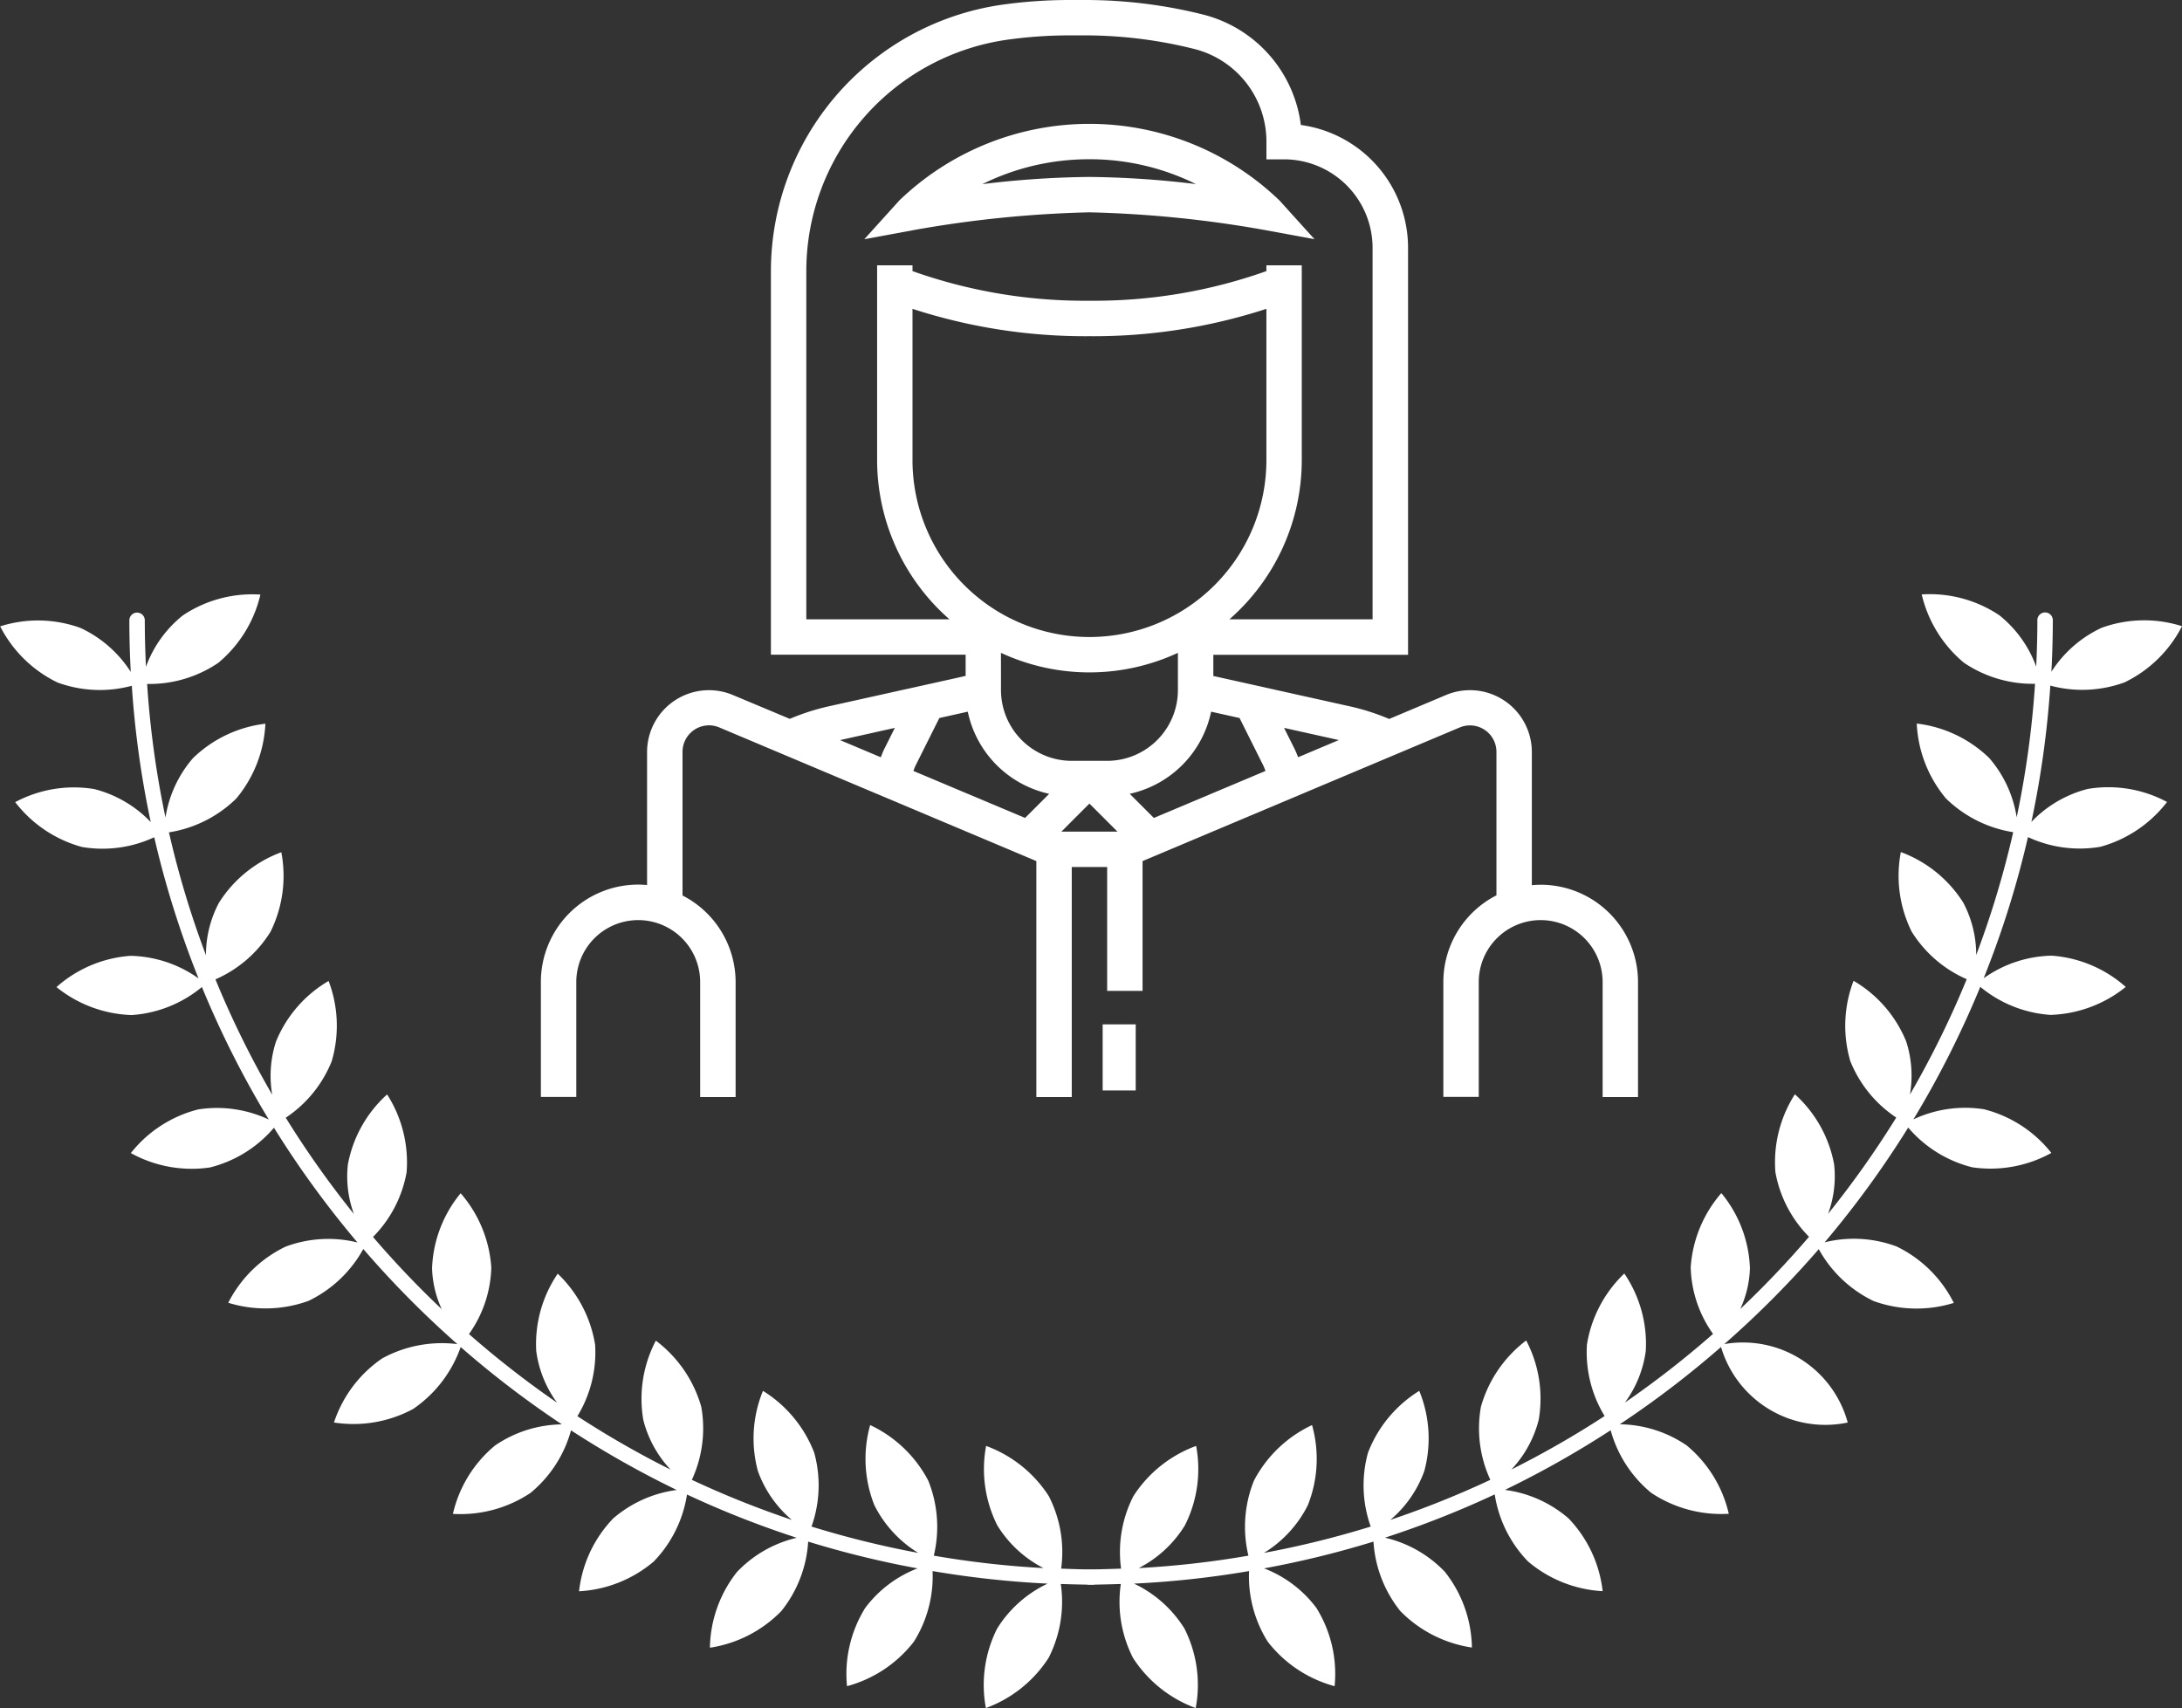
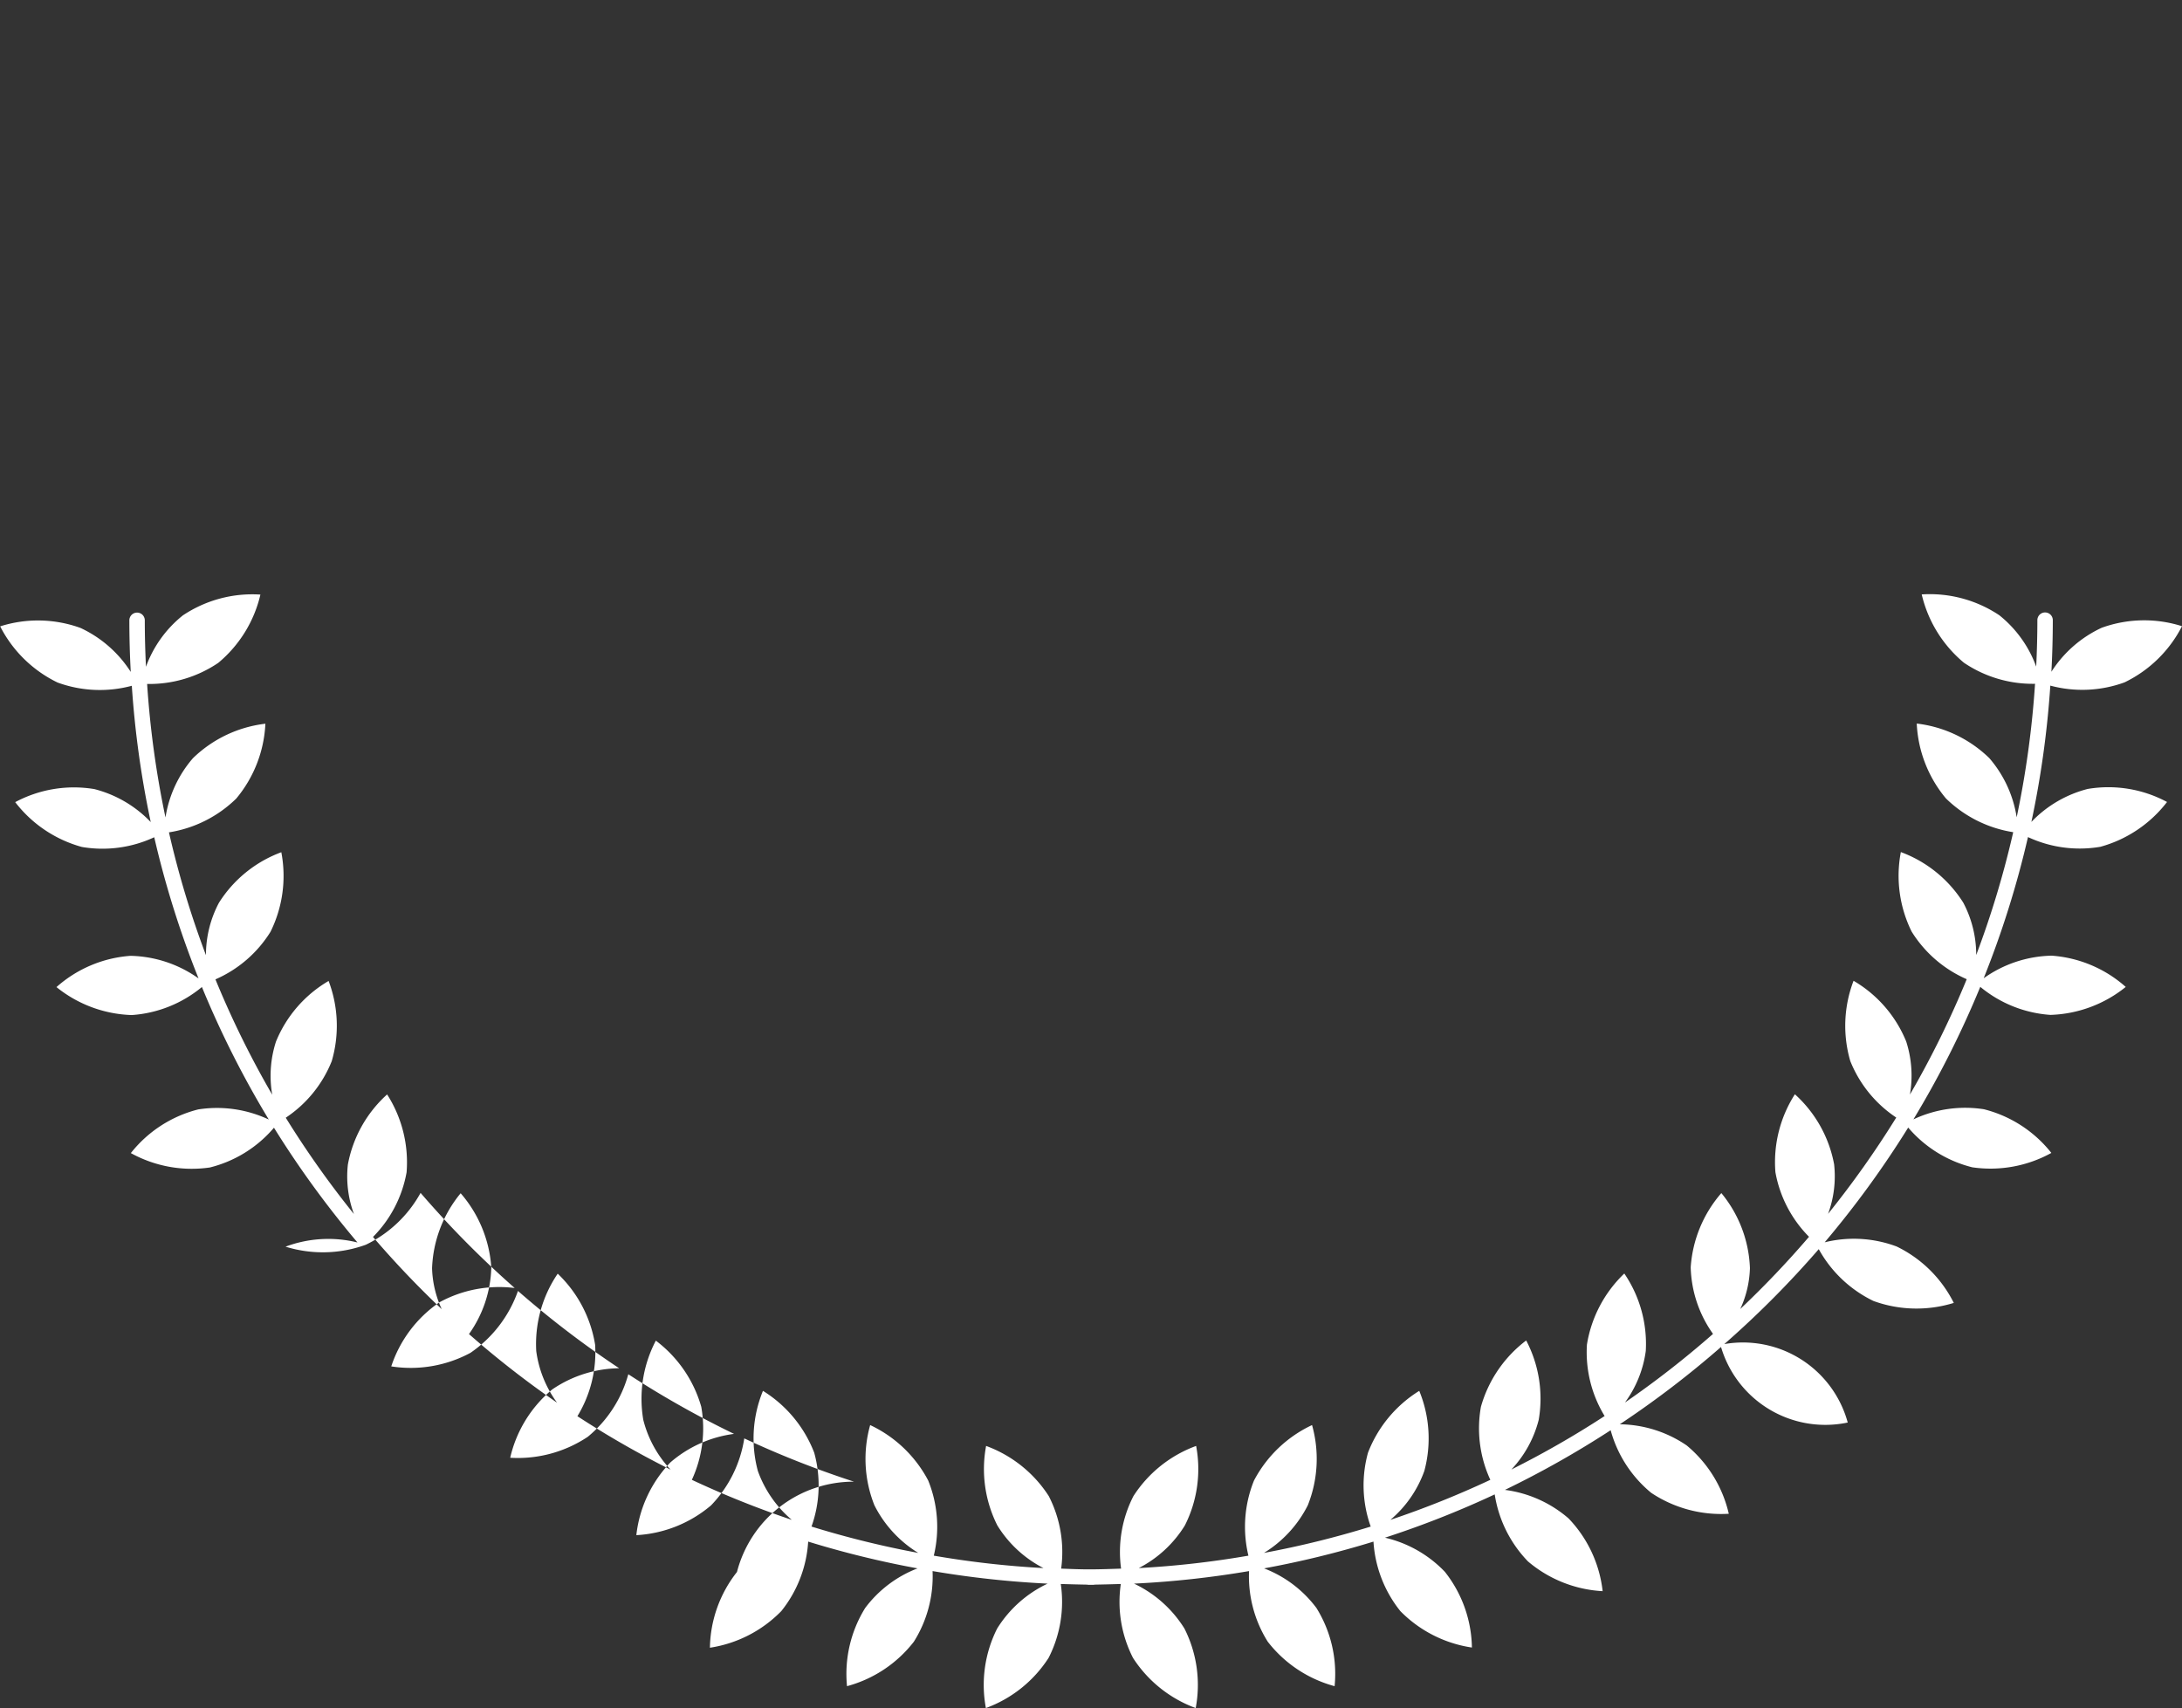
<svg xmlns="http://www.w3.org/2000/svg" width="80.681" height="63.161" viewBox="0 0 80.681 63.161">
  <rect x="0" y="0" width="80.681" height="63.161" fill="#333333" stroke="none" />
  <g transform="translate(-10.431 -51.378)">
    <g transform="translate(9.75 53.178)">
-       <path d="M86.944,106.3a4.387,4.387,0,0,0-2.082,1.219,35.476,35.476,0,0,0,.7-5.04,4.554,4.554,0,0,0,2.745-.12,4.66,4.66,0,0,0,2.124-2.077,4.614,4.614,0,0,0-2.969.058,4.4,4.4,0,0,0-1.86,1.627q.051-.948.052-1.908a.285.285,0,0,0-.571,0c0,.576-.016,1.148-.043,1.718a4.325,4.325,0,0,0-1.364-1.9,4.623,4.623,0,0,0-2.869-.77,4.666,4.666,0,0,0,1.561,2.526,4.541,4.541,0,0,0,2.629.779,35.045,35.045,0,0,1-.679,4.936,4.365,4.365,0,0,0-1.013-2.189,4.619,4.619,0,0,0-2.682-1.277,4.654,4.654,0,0,0,1.078,2.767,4.57,4.57,0,0,0,2.489,1.25,34.82,34.82,0,0,1-1.368,4.542,4.135,4.135,0,0,0-.479-1.937,4.624,4.624,0,0,0-2.308-1.87,4.655,4.655,0,0,0,.4,2.942,4.524,4.524,0,0,0,2.036,1.759,35,35,0,0,1-2.1,4.266,4.124,4.124,0,0,0-.138-1.963,4.612,4.612,0,0,0-1.946-2.244,4.654,4.654,0,0,0-.122,2.966,4.528,4.528,0,0,0,1.7,2.091,35.3,35.3,0,0,1-2.521,3.561,4.015,4.015,0,0,0,.224-1.831,4.622,4.622,0,0,0-1.451-2.591,4.656,4.656,0,0,0-.72,2.881,4.516,4.516,0,0,0,1.243,2.389,35.333,35.333,0,0,1-2.542,2.67,3.859,3.859,0,0,0,.357-1.512,4.62,4.62,0,0,0-1.057-2.774,4.653,4.653,0,0,0-1.133,2.744,4.437,4.437,0,0,0,.825,2.463,35.054,35.054,0,0,1-3.257,2.538,4.148,4.148,0,0,0,.771-1.909,4.623,4.623,0,0,0-.794-2.862,4.656,4.656,0,0,0-1.382,2.627,4.53,4.53,0,0,0,.654,2.643,34.941,34.941,0,0,1-3.447,1.977,4.173,4.173,0,0,0,1.01-1.837,4.625,4.625,0,0,0-.463-2.934,4.657,4.657,0,0,0-1.674,2.453,4.538,4.538,0,0,0,.348,2.7,34.8,34.8,0,0,1-3.695,1.48,4.242,4.242,0,0,0,1.254-1.806,4.625,4.625,0,0,0-.187-2.964,4.657,4.657,0,0,0-1.895,2.286,4.531,4.531,0,0,0,.1,2.732,35,35,0,0,1-3.947.974,4.363,4.363,0,0,0,1.621-1.761,4.627,4.627,0,0,0,.157-2.966,4.657,4.657,0,0,0-2.147,2.052,4.566,4.566,0,0,0-.206,2.777,34.7,34.7,0,0,1-4.055.459,4.314,4.314,0,0,0,1.705-1.576,4.624,4.624,0,0,0,.417-2.941,4.66,4.66,0,0,0-2.319,1.856,4.528,4.528,0,0,0-.456,2.681c-.369.013-.738.026-1.109.028s-.74-.014-1.107-.028a4.532,4.532,0,0,0-.457-2.681,4.665,4.665,0,0,0-2.318-1.856,4.629,4.629,0,0,0,.416,2.941,4.314,4.314,0,0,0,1.705,1.576,34.681,34.681,0,0,1-4.055-.459,4.566,4.566,0,0,0-.206-2.777,4.659,4.659,0,0,0-2.147-2.052,4.627,4.627,0,0,0,.157,2.966,4.364,4.364,0,0,0,1.621,1.761,34.958,34.958,0,0,1-3.947-.974,4.535,4.535,0,0,0,.1-2.732,4.657,4.657,0,0,0-1.895-2.286,4.627,4.627,0,0,0-.188,2.964,4.243,4.243,0,0,0,1.254,1.806,34.8,34.8,0,0,1-3.695-1.48,4.536,4.536,0,0,0,.348-2.7A4.655,4.655,0,0,0,34,126.7a4.629,4.629,0,0,0-.463,2.934,4.168,4.168,0,0,0,1.01,1.837,34.992,34.992,0,0,1-3.447-1.977,4.533,4.533,0,0,0,.655-2.643,4.661,4.661,0,0,0-1.383-2.627,4.625,4.625,0,0,0-.794,2.862,4.154,4.154,0,0,0,.77,1.909,35.228,35.228,0,0,1-3.257-2.538,4.435,4.435,0,0,0,.825-2.463,4.653,4.653,0,0,0-1.133-2.744,4.618,4.618,0,0,0-1.057,2.774,3.875,3.875,0,0,0,.357,1.512,35.322,35.322,0,0,1-2.541-2.67,4.516,4.516,0,0,0,1.242-2.389,4.655,4.655,0,0,0-.72-2.881,4.622,4.622,0,0,0-1.451,2.591,4.009,4.009,0,0,0,.224,1.831,35.3,35.3,0,0,1-2.521-3.561,4.525,4.525,0,0,0,1.7-2.091A4.657,4.657,0,0,0,21.9,113.4a4.617,4.617,0,0,0-1.946,2.244,4.1,4.1,0,0,0-.138,1.963,34.877,34.877,0,0,1-2.1-4.266,4.521,4.521,0,0,0,2.036-1.759,4.659,4.659,0,0,0,.4-2.942,4.617,4.617,0,0,0-2.307,1.87,4.13,4.13,0,0,0-.48,1.937,34.82,34.82,0,0,1-1.368-4.542,4.564,4.564,0,0,0,2.489-1.25,4.656,4.656,0,0,0,1.077-2.767,4.617,4.617,0,0,0-2.681,1.277,4.378,4.378,0,0,0-1.013,2.189,34.978,34.978,0,0,1-.679-4.936,4.543,4.543,0,0,0,2.629-.779,4.66,4.66,0,0,0,1.56-2.526,4.617,4.617,0,0,0-2.868.77,4.319,4.319,0,0,0-1.364,1.9c-.027-.57-.043-1.142-.043-1.718a.285.285,0,0,0-.571,0q0,.961.052,1.908a4.407,4.407,0,0,0-1.86-1.627,4.613,4.613,0,0,0-2.969-.058,4.66,4.66,0,0,0,2.123,2.077,4.554,4.554,0,0,0,2.745.12,35.493,35.493,0,0,0,.7,5.04,4.387,4.387,0,0,0-2.082-1.219,4.6,4.6,0,0,0-2.93.482,4.67,4.67,0,0,0,2.464,1.657,4.53,4.53,0,0,0,2.677-.359,35.466,35.466,0,0,0,1.638,5.22,4.489,4.489,0,0,0-2.517-.835,4.613,4.613,0,0,0-2.736,1.156,4.659,4.659,0,0,0,2.784,1.034,4.551,4.551,0,0,0,2.594-1.037,35.593,35.593,0,0,0,2.472,4.9,4.5,4.5,0,0,0-2.608-.374,4.614,4.614,0,0,0-2.492,1.615,4.655,4.655,0,0,0,2.922.532,4.55,4.55,0,0,0,2.37-1.47,35.844,35.844,0,0,0,3.088,4.243,4.505,4.505,0,0,0-2.66.155A4.618,4.618,0,0,0,18.19,125.3a4.659,4.659,0,0,0,2.969-.071,4.579,4.579,0,0,0,2.024-1.917,36.036,36.036,0,0,0,3.48,3.517,4.605,4.605,0,0,0-2.778.526,4.621,4.621,0,0,0-1.786,2.372,4.654,4.654,0,0,0,2.927-.5,4.628,4.628,0,0,0,1.758-2.29,35.727,35.727,0,0,0,3.742,2.859,4.481,4.481,0,0,0-2.471.781,4.62,4.62,0,0,0-1.558,2.529,4.659,4.659,0,0,0,2.867-.774,4.557,4.557,0,0,0,1.5-2.315,35.725,35.725,0,0,0,3.909,2.206,4.474,4.474,0,0,0-2.353,1.055,4.625,4.625,0,0,0-1.259,2.69,4.656,4.656,0,0,0,2.761-1.1,4.559,4.559,0,0,0,1.23-2.478,35.572,35.572,0,0,0,4.058,1.6A4.452,4.452,0,0,0,37,135.255a4.63,4.63,0,0,0-1,2.8A4.663,4.663,0,0,0,38.64,136.7a4.546,4.546,0,0,0,.993-2.569,35.247,35.247,0,0,0,4.044.99,4.377,4.377,0,0,0-1.935,1.463,4.626,4.626,0,0,0-.673,2.893,4.657,4.657,0,0,0,2.472-1.645,4.532,4.532,0,0,0,.691-2.611,35.656,35.656,0,0,0,4.254.464,4.415,4.415,0,0,0-1.865,1.66,4.628,4.628,0,0,0-.417,2.941,4.662,4.662,0,0,0,2.319-1.856,4.555,4.555,0,0,0,.45-2.732q.488.016.98.025c.01,0,.02.006.03.006l.1,0,.1,0c.011,0,.02,0,.03-.006.328-.006.654-.014.98-.025a4.55,4.55,0,0,0,.45,2.732,4.668,4.668,0,0,0,2.319,1.856,4.622,4.622,0,0,0-.417-2.941,4.419,4.419,0,0,0-1.864-1.66,35.471,35.471,0,0,0,4.254-.464,4.531,4.531,0,0,0,.691,2.611,4.66,4.66,0,0,0,2.472,1.645,4.614,4.614,0,0,0-.673-2.893,4.375,4.375,0,0,0-1.935-1.463,35.232,35.232,0,0,0,4.045-.99,4.558,4.558,0,0,0,.993,2.569,4.665,4.665,0,0,0,2.647,1.348,4.627,4.627,0,0,0-1-2.8,4.453,4.453,0,0,0-2.215-1.262,35.462,35.462,0,0,0,4.058-1.6,4.563,4.563,0,0,0,1.23,2.478,4.655,4.655,0,0,0,2.761,1.1,4.631,4.631,0,0,0-1.26-2.69,4.472,4.472,0,0,0-2.353-1.055,35.653,35.653,0,0,0,3.909-2.206,4.552,4.552,0,0,0,1.5,2.315,4.663,4.663,0,0,0,2.868.774,4.626,4.626,0,0,0-1.558-2.528,4.479,4.479,0,0,0-2.472-.781,35.72,35.72,0,0,0,3.743-2.859,4.02,4.02,0,0,0,4.685,2.794,4.016,4.016,0,0,0-4.564-2.9A35.983,35.983,0,0,0,77,123.317a4.583,4.583,0,0,0,2.024,1.917,4.658,4.658,0,0,0,2.969.071,4.611,4.611,0,0,0-2.113-2.086,4.51,4.51,0,0,0-2.661-.155,35.787,35.787,0,0,0,3.088-4.243,4.556,4.556,0,0,0,2.371,1.47,4.653,4.653,0,0,0,2.922-.532,4.617,4.617,0,0,0-2.492-1.615,4.5,4.5,0,0,0-2.608.374,35.621,35.621,0,0,0,2.472-4.9,4.552,4.552,0,0,0,2.594,1.037,4.66,4.66,0,0,0,2.785-1.034,4.616,4.616,0,0,0-2.736-1.156,4.488,4.488,0,0,0-2.517.835,35.468,35.468,0,0,0,1.638-5.22,4.532,4.532,0,0,0,2.677.359,4.668,4.668,0,0,0,2.465-1.657A4.589,4.589,0,0,0,86.944,106.3Z" transform="translate(-9.069 -78.927)" fill="#fff" />
+       <path d="M86.944,106.3a4.387,4.387,0,0,0-2.082,1.219,35.476,35.476,0,0,0,.7-5.04,4.554,4.554,0,0,0,2.745-.12,4.66,4.66,0,0,0,2.124-2.077,4.614,4.614,0,0,0-2.969.058,4.4,4.4,0,0,0-1.86,1.627q.051-.948.052-1.908a.285.285,0,0,0-.571,0c0,.576-.016,1.148-.043,1.718a4.325,4.325,0,0,0-1.364-1.9,4.623,4.623,0,0,0-2.869-.77,4.666,4.666,0,0,0,1.561,2.526,4.541,4.541,0,0,0,2.629.779,35.045,35.045,0,0,1-.679,4.936,4.365,4.365,0,0,0-1.013-2.189,4.619,4.619,0,0,0-2.682-1.277,4.654,4.654,0,0,0,1.078,2.767,4.57,4.57,0,0,0,2.489,1.25,34.82,34.82,0,0,1-1.368,4.542,4.135,4.135,0,0,0-.479-1.937,4.624,4.624,0,0,0-2.308-1.87,4.655,4.655,0,0,0,.4,2.942,4.524,4.524,0,0,0,2.036,1.759,35,35,0,0,1-2.1,4.266,4.124,4.124,0,0,0-.138-1.963,4.612,4.612,0,0,0-1.946-2.244,4.654,4.654,0,0,0-.122,2.966,4.528,4.528,0,0,0,1.7,2.091,35.3,35.3,0,0,1-2.521,3.561,4.015,4.015,0,0,0,.224-1.831,4.622,4.622,0,0,0-1.451-2.591,4.656,4.656,0,0,0-.72,2.881,4.516,4.516,0,0,0,1.243,2.389,35.333,35.333,0,0,1-2.542,2.67,3.859,3.859,0,0,0,.357-1.512,4.62,4.62,0,0,0-1.057-2.774,4.653,4.653,0,0,0-1.133,2.744,4.437,4.437,0,0,0,.825,2.463,35.054,35.054,0,0,1-3.257,2.538,4.148,4.148,0,0,0,.771-1.909,4.623,4.623,0,0,0-.794-2.862,4.656,4.656,0,0,0-1.382,2.627,4.53,4.53,0,0,0,.654,2.643,34.941,34.941,0,0,1-3.447,1.977,4.173,4.173,0,0,0,1.01-1.837,4.625,4.625,0,0,0-.463-2.934,4.657,4.657,0,0,0-1.674,2.453,4.538,4.538,0,0,0,.348,2.7,34.8,34.8,0,0,1-3.695,1.48,4.242,4.242,0,0,0,1.254-1.806,4.625,4.625,0,0,0-.187-2.964,4.657,4.657,0,0,0-1.895,2.286,4.531,4.531,0,0,0,.1,2.732,35,35,0,0,1-3.947.974,4.363,4.363,0,0,0,1.621-1.761,4.627,4.627,0,0,0,.157-2.966,4.657,4.657,0,0,0-2.147,2.052,4.566,4.566,0,0,0-.206,2.777,34.7,34.7,0,0,1-4.055.459,4.314,4.314,0,0,0,1.705-1.576,4.624,4.624,0,0,0,.417-2.941,4.66,4.66,0,0,0-2.319,1.856,4.528,4.528,0,0,0-.456,2.681c-.369.013-.738.026-1.109.028s-.74-.014-1.107-.028a4.532,4.532,0,0,0-.457-2.681,4.665,4.665,0,0,0-2.318-1.856,4.629,4.629,0,0,0,.416,2.941,4.314,4.314,0,0,0,1.705,1.576,34.681,34.681,0,0,1-4.055-.459,4.566,4.566,0,0,0-.206-2.777,4.659,4.659,0,0,0-2.147-2.052,4.627,4.627,0,0,0,.157,2.966,4.364,4.364,0,0,0,1.621,1.761,34.958,34.958,0,0,1-3.947-.974,4.535,4.535,0,0,0,.1-2.732,4.657,4.657,0,0,0-1.895-2.286,4.627,4.627,0,0,0-.188,2.964,4.243,4.243,0,0,0,1.254,1.806,34.8,34.8,0,0,1-3.695-1.48,4.536,4.536,0,0,0,.348-2.7A4.655,4.655,0,0,0,34,126.7a4.629,4.629,0,0,0-.463,2.934,4.168,4.168,0,0,0,1.01,1.837,34.992,34.992,0,0,1-3.447-1.977,4.533,4.533,0,0,0,.655-2.643,4.661,4.661,0,0,0-1.383-2.627,4.625,4.625,0,0,0-.794,2.862,4.154,4.154,0,0,0,.77,1.909,35.228,35.228,0,0,1-3.257-2.538,4.435,4.435,0,0,0,.825-2.463,4.653,4.653,0,0,0-1.133-2.744,4.618,4.618,0,0,0-1.057,2.774,3.875,3.875,0,0,0,.357,1.512,35.322,35.322,0,0,1-2.541-2.67,4.516,4.516,0,0,0,1.242-2.389,4.655,4.655,0,0,0-.72-2.881,4.622,4.622,0,0,0-1.451,2.591,4.009,4.009,0,0,0,.224,1.831,35.3,35.3,0,0,1-2.521-3.561,4.525,4.525,0,0,0,1.7-2.091A4.657,4.657,0,0,0,21.9,113.4a4.617,4.617,0,0,0-1.946,2.244,4.1,4.1,0,0,0-.138,1.963,34.877,34.877,0,0,1-2.1-4.266,4.521,4.521,0,0,0,2.036-1.759,4.659,4.659,0,0,0,.4-2.942,4.617,4.617,0,0,0-2.307,1.87,4.13,4.13,0,0,0-.48,1.937,34.82,34.82,0,0,1-1.368-4.542,4.564,4.564,0,0,0,2.489-1.25,4.656,4.656,0,0,0,1.077-2.767,4.617,4.617,0,0,0-2.681,1.277,4.378,4.378,0,0,0-1.013,2.189,34.978,34.978,0,0,1-.679-4.936,4.543,4.543,0,0,0,2.629-.779,4.66,4.66,0,0,0,1.56-2.526,4.617,4.617,0,0,0-2.868.77,4.319,4.319,0,0,0-1.364,1.9c-.027-.57-.043-1.142-.043-1.718a.285.285,0,0,0-.571,0q0,.961.052,1.908a4.407,4.407,0,0,0-1.86-1.627,4.613,4.613,0,0,0-2.969-.058,4.66,4.66,0,0,0,2.123,2.077,4.554,4.554,0,0,0,2.745.12,35.493,35.493,0,0,0,.7,5.04,4.387,4.387,0,0,0-2.082-1.219,4.6,4.6,0,0,0-2.93.482,4.67,4.67,0,0,0,2.464,1.657,4.53,4.53,0,0,0,2.677-.359,35.466,35.466,0,0,0,1.638,5.22,4.489,4.489,0,0,0-2.517-.835,4.613,4.613,0,0,0-2.736,1.156,4.659,4.659,0,0,0,2.784,1.034,4.551,4.551,0,0,0,2.594-1.037,35.593,35.593,0,0,0,2.472,4.9,4.5,4.5,0,0,0-2.608-.374,4.614,4.614,0,0,0-2.492,1.615,4.655,4.655,0,0,0,2.922.532,4.55,4.55,0,0,0,2.37-1.47,35.844,35.844,0,0,0,3.088,4.243,4.505,4.505,0,0,0-2.66.155a4.659,4.659,0,0,0,2.969-.071,4.579,4.579,0,0,0,2.024-1.917,36.036,36.036,0,0,0,3.48,3.517,4.605,4.605,0,0,0-2.778.526,4.621,4.621,0,0,0-1.786,2.372,4.654,4.654,0,0,0,2.927-.5,4.628,4.628,0,0,0,1.758-2.29,35.727,35.727,0,0,0,3.742,2.859,4.481,4.481,0,0,0-2.471.781,4.62,4.62,0,0,0-1.558,2.529,4.659,4.659,0,0,0,2.867-.774,4.557,4.557,0,0,0,1.5-2.315,35.725,35.725,0,0,0,3.909,2.206,4.474,4.474,0,0,0-2.353,1.055,4.625,4.625,0,0,0-1.259,2.69,4.656,4.656,0,0,0,2.761-1.1,4.559,4.559,0,0,0,1.23-2.478,35.572,35.572,0,0,0,4.058,1.6A4.452,4.452,0,0,0,37,135.255a4.63,4.63,0,0,0-1,2.8A4.663,4.663,0,0,0,38.64,136.7a4.546,4.546,0,0,0,.993-2.569,35.247,35.247,0,0,0,4.044.99,4.377,4.377,0,0,0-1.935,1.463,4.626,4.626,0,0,0-.673,2.893,4.657,4.657,0,0,0,2.472-1.645,4.532,4.532,0,0,0,.691-2.611,35.656,35.656,0,0,0,4.254.464,4.415,4.415,0,0,0-1.865,1.66,4.628,4.628,0,0,0-.417,2.941,4.662,4.662,0,0,0,2.319-1.856,4.555,4.555,0,0,0,.45-2.732q.488.016.98.025c.01,0,.02.006.03.006l.1,0,.1,0c.011,0,.02,0,.03-.006.328-.006.654-.014.98-.025a4.55,4.55,0,0,0,.45,2.732,4.668,4.668,0,0,0,2.319,1.856,4.622,4.622,0,0,0-.417-2.941,4.419,4.419,0,0,0-1.864-1.66,35.471,35.471,0,0,0,4.254-.464,4.531,4.531,0,0,0,.691,2.611,4.66,4.66,0,0,0,2.472,1.645,4.614,4.614,0,0,0-.673-2.893,4.375,4.375,0,0,0-1.935-1.463,35.232,35.232,0,0,0,4.045-.99,4.558,4.558,0,0,0,.993,2.569,4.665,4.665,0,0,0,2.647,1.348,4.627,4.627,0,0,0-1-2.8,4.453,4.453,0,0,0-2.215-1.262,35.462,35.462,0,0,0,4.058-1.6,4.563,4.563,0,0,0,1.23,2.478,4.655,4.655,0,0,0,2.761,1.1,4.631,4.631,0,0,0-1.26-2.69,4.472,4.472,0,0,0-2.353-1.055,35.653,35.653,0,0,0,3.909-2.206,4.552,4.552,0,0,0,1.5,2.315,4.663,4.663,0,0,0,2.868.774,4.626,4.626,0,0,0-1.558-2.528,4.479,4.479,0,0,0-2.472-.781,35.72,35.72,0,0,0,3.743-2.859,4.02,4.02,0,0,0,4.685,2.794,4.016,4.016,0,0,0-4.564-2.9A35.983,35.983,0,0,0,77,123.317a4.583,4.583,0,0,0,2.024,1.917,4.658,4.658,0,0,0,2.969.071,4.611,4.611,0,0,0-2.113-2.086,4.51,4.51,0,0,0-2.661-.155,35.787,35.787,0,0,0,3.088-4.243,4.556,4.556,0,0,0,2.371,1.47,4.653,4.653,0,0,0,2.922-.532,4.617,4.617,0,0,0-2.492-1.615,4.5,4.5,0,0,0-2.608.374,35.621,35.621,0,0,0,2.472-4.9,4.552,4.552,0,0,0,2.594,1.037,4.66,4.66,0,0,0,2.785-1.034,4.616,4.616,0,0,0-2.736-1.156,4.488,4.488,0,0,0-2.517.835,35.468,35.468,0,0,0,1.638-5.22,4.532,4.532,0,0,0,2.677.359,4.668,4.668,0,0,0,2.465-1.657A4.589,4.589,0,0,0,86.944,106.3Z" transform="translate(-9.069 -78.927)" fill="#fff" />
      <g transform="translate(19.681 -2.8)">
-         <path d="M27.6,11.271a42.4,42.4,0,0,1,6.424.643l1.9.351-1.294-1.432a10.135,10.135,0,0,0-14.057,0l-1.294,1.432,1.9-.351A42.4,42.4,0,0,1,27.6,11.271Zm0-1.963a8.839,8.839,0,0,1,3.941.919A34.632,34.632,0,0,0,27.6,9.963a34.552,34.552,0,0,0-3.957.266A8.85,8.85,0,0,1,27.6,9.309Z" transform="translate(-6.32 -2.42)" fill="#fff" />
-         <rect width="1.222" height="2.444" transform="translate(21.772 38.878)" fill="#fff" />
-         <path d="M37.968,33.715c-.111,0-.219.007-.327.016V28.8A2.288,2.288,0,0,0,34.466,26.7l-2.1.885a8.417,8.417,0,0,0-1.385-.451l-5.117-1.137v-.784h7.2V10.16A4.587,4.587,0,0,0,29.1,5.621a4.837,4.837,0,0,0-3.631-4.087A17.933,17.933,0,0,0,21.122,1h-.576a18,18,0,0,0-2.533.18,9.958,9.958,0,0,0-8.508,9.81V25.209h7.2v.784l-5.117,1.137a8.416,8.416,0,0,0-1.385.451L8.1,26.7A2.288,2.288,0,0,0,4.926,28.8v4.926c-.108-.01-.217-.016-.327-.016a3.6,3.6,0,0,0-3.6,3.6v4.253H2.309V37.313a2.29,2.29,0,0,1,4.58,0v4.253H8.2V37.313a3.6,3.6,0,0,0-1.963-3.2V28.8a.98.98,0,0,1,.979-.979.969.969,0,0,1,.379.077L19.32,32.841v8.726h1.309V33.06h1.309v4.58h1.309v-4.8L34.973,27.9a.979.979,0,0,1,1.359.9v5.307a3.6,3.6,0,0,0-1.963,3.2v4.253h1.309V37.313a2.29,2.29,0,1,1,4.58,0v4.253h1.309V37.313A3.6,3.6,0,0,0,37.968,33.715Zm-9.089-5-.4-.8,2.025.45L29,29C28.957,28.9,28.924,28.806,28.878,28.714Zm-2.046-1.165.876,1.752c.033.066.057.137.084.205l-4.129,1.738-.892-.892a3.936,3.936,0,0,0,3.01-3.037Zm-11.1,0,1.051-.234a3.936,3.936,0,0,0,3.01,3.037l-.892.892-4.129-1.738c.027-.069.051-.139.085-.207ZM14.74,12.42a20.659,20.659,0,0,0,6.543,1.012,20.659,20.659,0,0,0,6.543-1.012v5.592a6.543,6.543,0,1,1-13.086,0Zm3.271,12.72a7.763,7.763,0,0,0,6.543,0v1.377a2.62,2.62,0,0,1-2.617,2.617H20.629a2.62,2.62,0,0,1-2.617-2.617Zm3.271,5.574,1.038,1.038H20.245ZM10.814,10.99A8.643,8.643,0,0,1,18.2,2.475a16.64,16.64,0,0,1,2.347-.167h.576a16.645,16.645,0,0,1,4.026.5,3.531,3.531,0,0,1,2.678,3.43v.654h.654a3.275,3.275,0,0,1,3.271,3.271V23.9H26.459a7.829,7.829,0,0,0,2.675-5.889v-7.2H27.826v.214a19.011,19.011,0,0,1-6.543,1.095,19.011,19.011,0,0,1-6.543-1.095v-.214H13.432v7.2A7.829,7.829,0,0,0,16.107,23.9H10.814Zm3.273,16.925-.4.8c-.046.093-.08.191-.118.287l-1.507-.635Z" transform="translate(0 0)" fill="#fff" />
-       </g>
+         </g>
    </g>
  </g>
</svg>